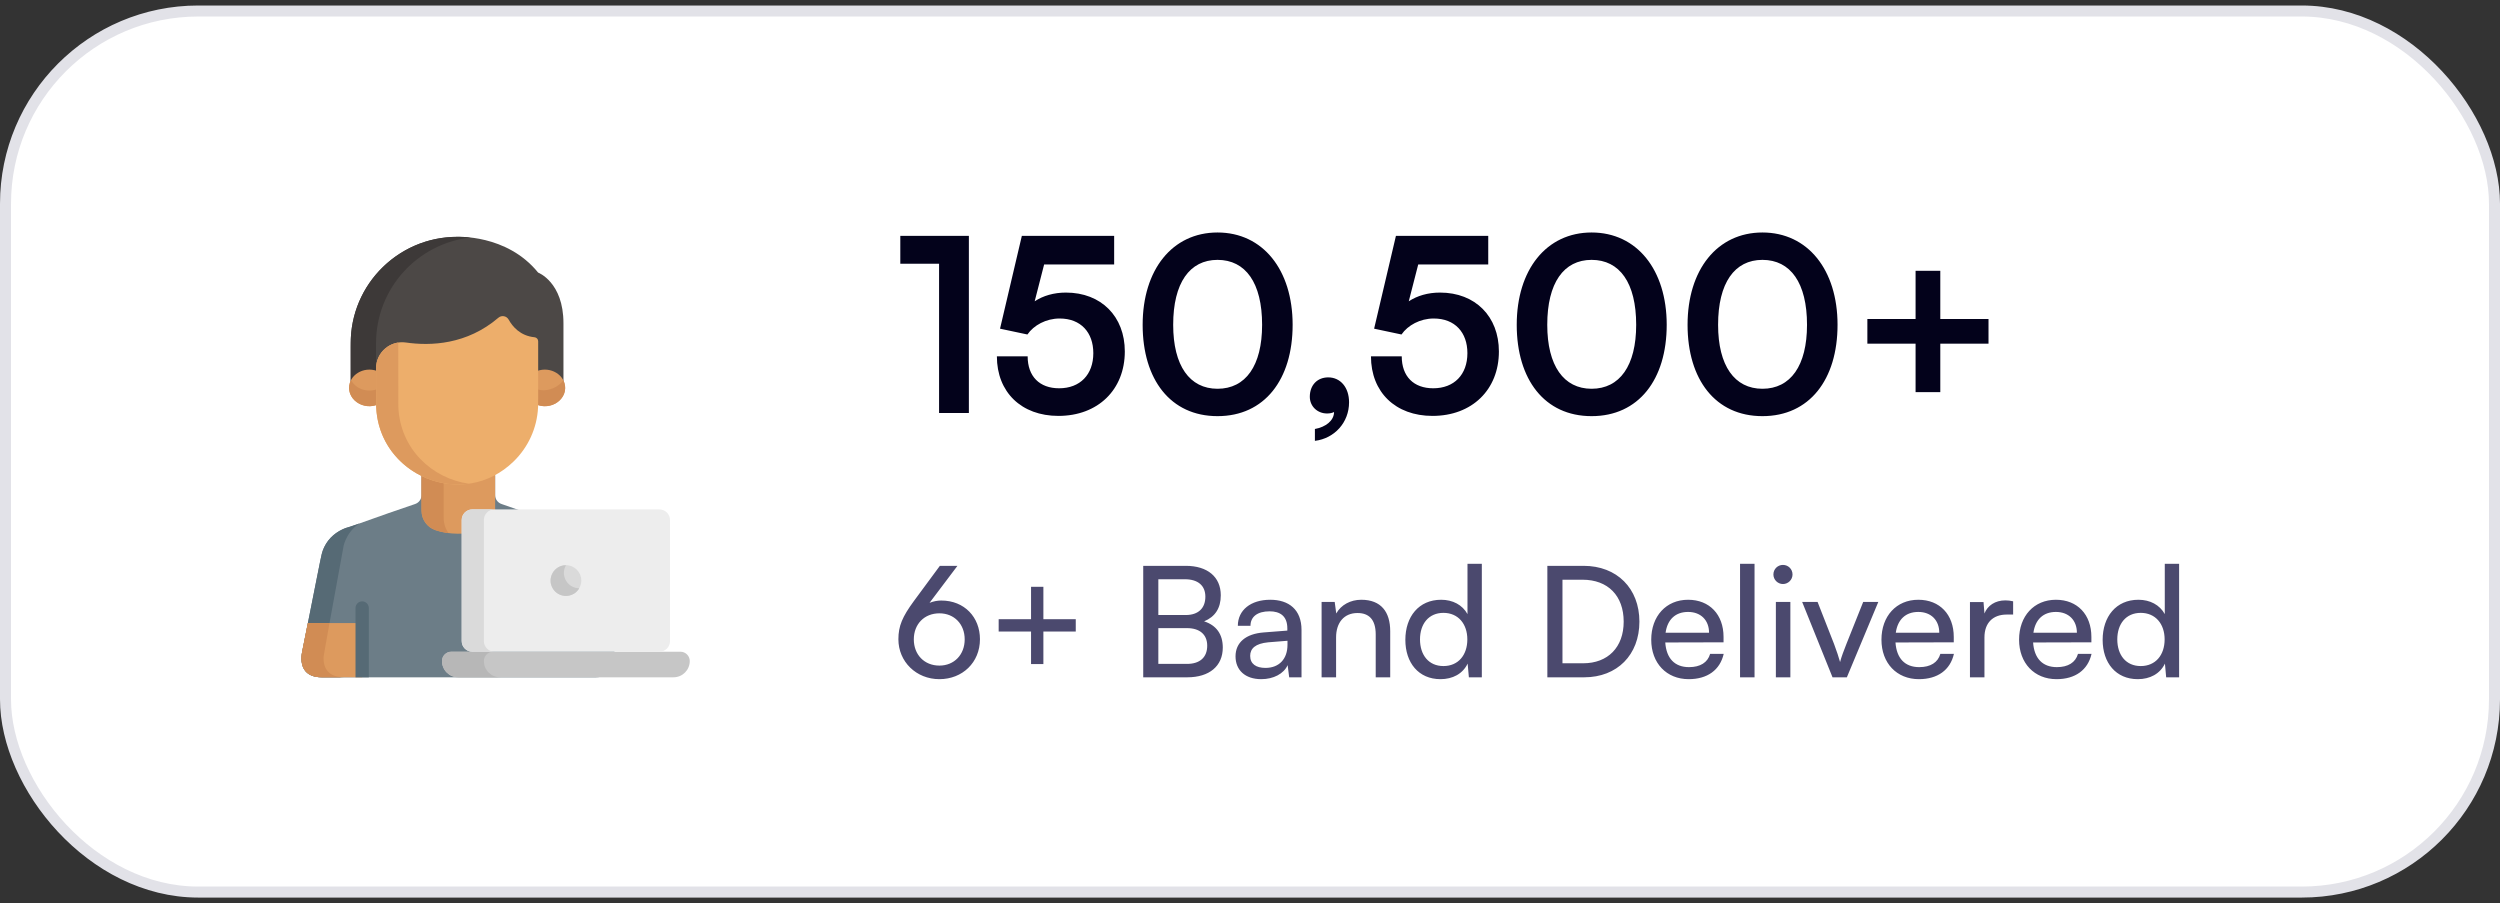
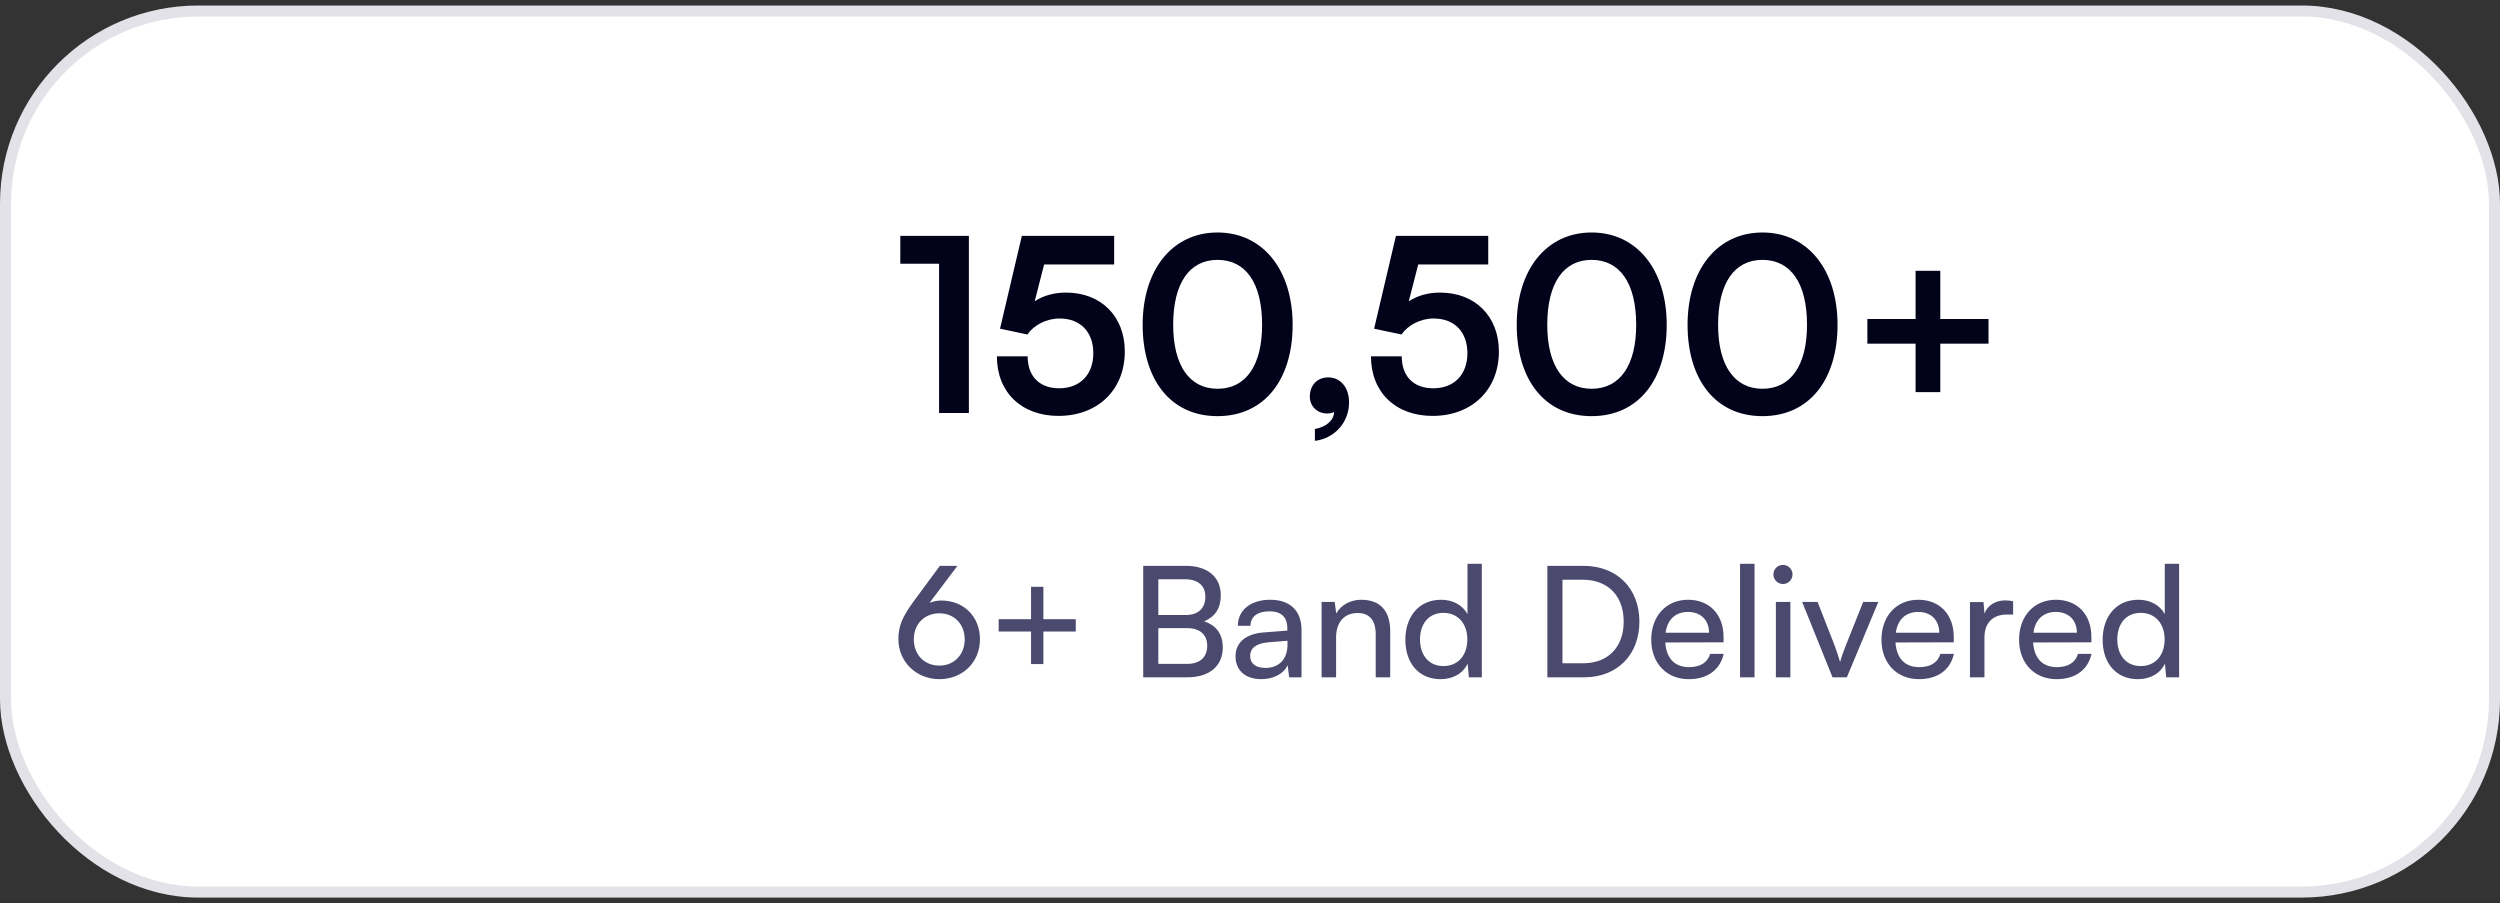
<svg xmlns="http://www.w3.org/2000/svg" width="227" height="82" viewBox="0 0 227 82" fill="none">
  <rect x="0" y="0" width="227" height="82" fill="#333333" stroke="none" />
  <rect x="0.5" y="1" width="226" height="80" rx="17.5" fill="white" />
  <rect x="0.5" y="1" width="226" height="80" rx="17.5" stroke="#E2E2E8" />
  <path d="M85.268 23.948H81.748V21.418H87.974V37.5H85.268V23.948ZM96.105 37.764C92.739 37.764 90.517 35.608 90.517 32.352H93.311C93.311 34.178 94.389 35.256 96.171 35.256C98.063 35.256 99.273 34.024 99.273 32.066C99.273 30.196 98.151 28.92 96.215 28.92C94.983 28.92 93.861 29.536 93.289 30.372L90.803 29.844L92.783 21.418H101.165V24.014H94.807L93.949 27.358C94.719 26.852 95.687 26.566 96.787 26.566C99.999 26.566 102.133 28.744 102.133 31.912C102.133 35.388 99.691 37.764 96.105 37.764ZM103.753 29.492C103.753 24.498 106.437 21.11 110.551 21.11C114.665 21.11 117.371 24.498 117.371 29.492C117.371 34.464 114.819 37.786 110.551 37.786C106.283 37.786 103.753 34.464 103.753 29.492ZM106.525 29.492C106.525 33.21 108.021 35.3 110.551 35.3C113.103 35.3 114.599 33.21 114.599 29.492C114.599 25.686 113.103 23.596 110.551 23.596C108.021 23.596 106.525 25.686 106.525 29.492ZM122.495 36.532C122.495 38.358 121.175 39.81 119.393 40.03V38.952C120.383 38.776 121.131 38.182 121.131 37.412C120.955 37.5 120.757 37.544 120.493 37.544C119.635 37.544 118.931 36.906 118.931 36.026C118.931 34.97 119.613 34.266 120.603 34.266C121.703 34.266 122.495 35.168 122.495 36.532ZM130.072 37.764C126.706 37.764 124.484 35.608 124.484 32.352H127.278C127.278 34.178 128.356 35.256 130.138 35.256C132.03 35.256 133.24 34.024 133.24 32.066C133.24 30.196 132.118 28.92 130.182 28.92C128.95 28.92 127.828 29.536 127.256 30.372L124.77 29.844L126.75 21.418H135.132V24.014H128.774L127.916 27.358C128.686 26.852 129.654 26.566 130.754 26.566C133.966 26.566 136.1 28.744 136.1 31.912C136.1 35.388 133.658 37.764 130.072 37.764ZM137.719 29.492C137.719 24.498 140.403 21.11 144.517 21.11C148.631 21.11 151.337 24.498 151.337 29.492C151.337 34.464 148.785 37.786 144.517 37.786C140.249 37.786 137.719 34.464 137.719 29.492ZM140.491 29.492C140.491 33.21 141.987 35.3 144.517 35.3C147.069 35.3 148.565 33.21 148.565 29.492C148.565 25.686 147.069 23.596 144.517 23.596C141.987 23.596 140.491 25.686 140.491 29.492ZM153.231 29.492C153.231 24.498 155.915 21.11 160.029 21.11C164.143 21.11 166.849 24.498 166.849 29.492C166.849 34.464 164.297 37.786 160.029 37.786C155.761 37.786 153.231 34.464 153.231 29.492ZM156.003 29.492C156.003 33.21 157.499 35.3 160.029 35.3C162.581 35.3 164.077 33.21 164.077 29.492C164.077 25.686 162.581 23.596 160.029 23.596C157.499 23.596 156.003 25.686 156.003 29.492ZM169.557 28.964H173.935V24.586H176.179V28.964H180.557V31.208H176.179V35.608H173.935V31.208H169.557V28.964Z" fill="#03021B" />
  <path d="M82.974 54.584L85.34 51.378H86.936L84.402 54.738C84.752 54.598 85.116 54.528 85.466 54.528C87.566 54.528 88.98 56.04 88.98 58.042C88.98 60.156 87.384 61.668 85.298 61.668C83.198 61.668 81.574 60.086 81.574 58.042C81.574 56.838 81.938 55.998 82.974 54.584ZM82.974 58.056C82.974 59.442 83.926 60.436 85.298 60.436C86.642 60.436 87.594 59.442 87.594 58.056C87.594 56.67 86.642 55.69 85.298 55.69C83.926 55.69 82.974 56.67 82.974 58.056ZM90.679 56.222H93.619V53.282H94.739V56.222H97.679V57.342H94.739V60.296H93.619V57.342H90.679V56.222ZM103.805 61.5V51.378H107.669C109.643 51.378 110.847 52.386 110.847 54.052C110.847 55.214 110.343 55.998 109.335 56.418C110.455 56.782 111.029 57.594 111.029 58.798C111.029 60.478 109.811 61.5 107.809 61.5H103.805ZM107.585 52.596H105.177V55.844H107.669C108.803 55.844 109.447 55.228 109.447 54.178C109.447 53.17 108.775 52.596 107.585 52.596ZM107.781 57.034H105.177V60.282H107.781C108.957 60.282 109.615 59.68 109.615 58.63C109.615 57.622 108.943 57.034 107.781 57.034ZM114.524 61.668C113.054 61.668 112.186 60.842 112.186 59.596C112.186 58.336 113.124 57.552 114.734 57.426L116.89 57.258V57.062C116.89 55.914 116.204 55.508 115.28 55.508C114.174 55.508 113.544 55.998 113.544 56.824H112.396C112.396 55.396 113.572 54.458 115.336 54.458C117.03 54.458 118.178 55.354 118.178 57.202V61.5H117.058L116.918 60.394C116.568 61.178 115.63 61.668 114.524 61.668ZM114.902 60.646C116.148 60.646 116.904 59.834 116.904 58.546V58.182L115.154 58.322C113.992 58.434 113.516 58.882 113.516 59.554C113.516 60.282 114.048 60.646 114.902 60.646ZM121.317 61.5H120.001V54.654H121.191L121.331 55.704C121.765 54.92 122.633 54.458 123.599 54.458C125.405 54.458 126.231 55.564 126.231 57.314V61.5H124.915V57.608C124.915 56.222 124.271 55.662 123.263 55.662C122.031 55.662 121.317 56.544 121.317 57.874V61.5ZM130.798 61.668C128.81 61.668 127.606 60.184 127.606 58.098C127.606 55.998 128.824 54.458 130.854 54.458C131.904 54.458 132.786 54.92 133.248 55.76V51.196H134.55V61.5H133.374L133.262 60.254C132.814 61.192 131.89 61.668 130.798 61.668ZM131.064 60.478C132.408 60.478 133.234 59.484 133.234 58.056C133.234 56.656 132.408 55.648 131.064 55.648C129.72 55.648 128.936 56.656 128.936 58.056C128.936 59.47 129.72 60.478 131.064 60.478ZM143.846 61.5H140.5V51.378H143.79C146.814 51.378 148.858 53.422 148.858 56.446C148.858 59.456 146.842 61.5 143.846 61.5ZM143.692 52.638H141.872V60.226H143.748C146.002 60.226 147.43 58.77 147.43 56.446C147.43 54.094 146.002 52.638 143.692 52.638ZM153.334 61.668C151.318 61.668 149.932 60.212 149.932 58.084C149.932 55.942 151.29 54.458 153.278 54.458C155.224 54.458 156.498 55.802 156.498 57.832V58.322L151.206 58.336C151.304 59.778 152.06 60.576 153.362 60.576C154.384 60.576 155.056 60.156 155.28 59.372H156.512C156.176 60.842 155.028 61.668 153.334 61.668ZM153.278 55.564C152.13 55.564 151.402 56.25 151.234 57.454H155.182C155.182 56.32 154.44 55.564 153.278 55.564ZM159.312 61.5H157.996V51.196H159.312V61.5ZM161.893 53.03C161.417 53.03 161.025 52.638 161.025 52.162C161.025 51.672 161.417 51.294 161.893 51.294C162.369 51.294 162.761 51.672 162.761 52.162C162.761 52.638 162.369 53.03 161.893 53.03ZM161.249 61.5V54.654H162.565V61.5H161.249ZM166.393 61.5L163.635 54.654H165.035L166.533 58.476C166.771 59.12 166.967 59.694 167.079 60.114C167.191 59.666 167.415 59.078 167.653 58.476L169.179 54.654H170.551L167.695 61.5H166.393ZM174.238 61.668C172.222 61.668 170.836 60.212 170.836 58.084C170.836 55.942 172.194 54.458 174.182 54.458C176.128 54.458 177.402 55.802 177.402 57.832V58.322L172.11 58.336C172.208 59.778 172.964 60.576 174.266 60.576C175.288 60.576 175.96 60.156 176.184 59.372H177.416C177.08 60.842 175.932 61.668 174.238 61.668ZM174.182 55.564C173.034 55.564 172.306 56.25 172.138 57.454H176.086C176.086 56.32 175.344 55.564 174.182 55.564ZM182.792 54.598V55.802H182.204C180.958 55.802 180.188 56.558 180.188 57.874V61.5H178.872V54.668H180.104L180.188 55.704C180.468 54.99 181.154 54.514 182.092 54.514C182.33 54.514 182.526 54.542 182.792 54.598ZM186.734 61.668C184.718 61.668 183.332 60.212 183.332 58.084C183.332 55.942 184.69 54.458 186.678 54.458C188.624 54.458 189.898 55.802 189.898 57.832V58.322L184.606 58.336C184.704 59.778 185.46 60.576 186.762 60.576C187.784 60.576 188.456 60.156 188.68 59.372H189.912C189.576 60.842 188.428 61.668 186.734 61.668ZM186.678 55.564C185.53 55.564 184.802 56.25 184.634 57.454H188.582C188.582 56.32 187.84 55.564 186.678 55.564ZM194.112 61.668C192.124 61.668 190.92 60.184 190.92 58.098C190.92 55.998 192.138 54.458 194.168 54.458C195.218 54.458 196.1 54.92 196.562 55.76V51.196H197.864V61.5H196.688L196.576 60.254C196.128 61.192 195.204 61.668 194.112 61.668ZM194.378 60.478C195.722 60.478 196.548 59.484 196.548 58.056C196.548 56.656 195.722 55.648 194.378 55.648C193.034 55.648 192.25 56.656 192.25 58.056C192.25 59.47 193.034 60.478 194.378 60.478Z" fill="#4B496E" />
  <g clip-path="url(#clip0_35_10619)">
    <path d="M55.837 59.372C55.809 59.23 54.091 50.599 54.072 50.511C53.866 49.511 53.307 48.746 52.486 48.253C51.995 47.956 51.715 47.909 51.396 47.811C51.62 47.889 47.285 46.374 45.538 45.763C45.192 45.645 44.959 45.32 44.959 44.954V43.16C42.716 44.282 40.362 44.211 38.274 43.192V44.954C38.274 45.32 38.041 45.645 37.696 45.763C37.45 45.848 38.588 45.458 35.287 46.589H35.285C35.285 46.59 35.285 46.59 35.285 46.59L35.285 46.59L31.84 47.811C31.68 47.858 31.366 47.951 31.386 47.945C30.567 48.251 29.856 48.831 29.457 49.643C29.182 50.202 29.264 50.006 27.926 56.722C27.43 59.287 27.321 59.474 27.383 60.047C27.555 61.649 29.203 61.482 29.248 61.501C32.407 61.501 41.928 61.501 41.628 61.501C41.662 61.501 43.086 61.501 42.997 61.501C45.197 61.501 52.997 61.501 53.988 61.501C54.005 61.495 56.161 61.659 55.837 59.372Z" fill="#6C7D87" />
    <path d="M29.41 59.371L31.175 49.705C31.151 49.823 31.306 48.412 32.633 47.529C31.151 48.054 31.611 47.844 31.155 48.039C30.295 48.428 29.628 49.088 29.3 50.018C29.168 50.391 29.253 50.063 27.926 56.721C27.43 59.287 27.321 59.474 27.383 60.047C27.555 61.649 29.203 61.481 29.248 61.501C29.444 61.501 31.018 61.501 31.26 61.501C29.84 61.501 29.227 60.671 29.41 59.371Z" fill="#566A75" />
    <path d="M32.888 61.497C31.739 61.497 30.416 61.497 29.246 61.497C29.199 61.477 27.321 61.665 27.368 59.707C27.378 59.29 27.431 59.272 27.924 56.717L27.952 56.574H32.888V61.497Z" fill="#DD9A5E" />
    <path d="M29.919 56.574H27.952L27.924 56.717C27.429 59.281 27.378 59.289 27.368 59.707C27.321 61.659 29.209 61.481 29.246 61.497C29.442 61.497 31.016 61.497 31.258 61.497C29.951 61.497 29.354 60.809 29.38 59.707C29.384 59.58 29.431 59.312 29.919 56.574Z" fill="#D18C54" />
    <path d="M38.273 42.881C38.273 47.885 38.273 42.311 38.273 46.252H38.276V46.373C38.276 47.173 38.787 47.885 39.546 48.139C40.765 48.547 42.329 48.594 43.686 48.139C44.446 47.885 44.957 47.174 44.957 46.373V46.252H44.959C44.959 45.468 44.959 43.3 44.959 42.881C42.793 44.036 40.351 43.989 38.273 42.881Z" fill="#DD9A5E" />
    <path d="M40.288 46.923H40.286C40.286 42.734 40.286 44.13 40.286 43.837C39.591 43.698 38.914 43.459 38.273 43.117C38.273 48.122 38.273 42.313 38.273 46.254H38.276V46.375C38.276 47.175 38.787 47.887 39.546 48.141C39.922 48.267 40.318 48.358 40.73 48.41C40.218 47.716 40.296 46.977 40.288 46.923Z" fill="#D18C54" />
    <path d="M32.885 54.603C32.552 54.603 32.281 54.874 32.281 55.207V61.501C32.7 61.501 33.039 61.501 33.489 61.501V55.207C33.489 54.874 33.218 54.603 32.885 54.603Z" fill="#566A75" />
    <path d="M61.154 61.499H41.609C40.794 61.499 40.133 60.837 40.133 60.022C40.133 59.555 40.512 59.176 40.979 59.176H61.785C62.252 59.176 62.631 59.555 62.631 60.022C62.631 60.837 61.97 61.499 61.154 61.499Z" fill="#C6C6C6" />
    <path d="M43.936 60.022C43.936 59.555 44.315 59.176 44.782 59.176H40.979C40.512 59.176 40.133 59.555 40.133 60.022V60.022C40.133 60.838 40.794 61.499 41.609 61.499H45.413C44.597 61.499 43.936 60.837 43.936 60.022Z" fill="#B7B7B7" />
    <path d="M59.872 46.254H42.888C42.357 46.254 41.922 46.689 41.922 47.22V58.212C41.922 58.744 42.357 59.178 42.888 59.178H59.872C60.404 59.178 60.838 58.744 60.838 58.212V47.22C60.838 46.689 60.404 46.254 59.872 46.254Z" fill="#EDEDED" />
    <path d="M43.934 58.209V47.216C43.934 46.685 44.369 46.25 44.9 46.25H42.888C42.357 46.25 41.922 46.685 41.922 47.216V58.209C41.922 58.74 42.357 59.175 42.888 59.175H44.9C44.369 59.175 43.934 58.74 43.934 58.209Z" fill="#DADADA" />
    <path d="M51.387 54.109C52.158 54.109 52.783 53.484 52.783 52.714C52.783 51.943 52.158 51.318 51.387 51.318C50.617 51.318 49.992 51.943 49.992 52.714C49.992 53.484 50.617 54.109 51.387 54.109Z" fill="#DADADA" />
    <path d="M51.39 51.322C50.326 51.321 49.641 52.478 50.181 53.414C50.721 54.35 52.067 54.335 52.597 53.413C51.524 53.411 50.854 52.254 51.39 51.322Z" fill="#C6C6C6" />
    <path d="M41.434 21.51C36.234 21.529 31.844 25.774 31.844 31.168V34.828H51.162C51.162 31.359 51.162 32.455 51.162 29.352C51.162 25.612 48.861 24.75 48.861 24.75C46 21.222 41.438 21.51 41.438 21.51" fill="#4C4846" />
    <path d="M42.739 21.567C36.846 20.896 32.05 25.344 31.852 30.787C31.837 31.178 31.847 31.032 31.844 34.828H34.145V31.168C34.145 26.171 37.927 22.095 42.739 21.567Z" fill="#3D3938" />
    <path d="M34.222 33.679C33.011 33.247 31.695 34.05 31.695 35.221C31.695 36.393 33.01 37.196 34.222 36.764V33.679Z" fill="#DD9A5E" />
    <path d="M48.789 33.679C50.001 33.247 51.316 34.05 51.316 35.221C51.316 36.393 50.001 37.196 48.789 36.764V33.679Z" fill="#DD9A5E" />
    <path d="M31.876 34.512C31.169 35.855 32.659 37.322 34.226 36.764V35.345C33.312 35.671 32.29 35.297 31.876 34.512Z" fill="#D18C54" />
    <path d="M48.789 35.345V36.764C50.356 37.322 51.847 35.855 51.139 34.512C50.843 35.074 49.703 35.671 48.789 35.345Z" fill="#D18C54" />
    <path d="M48.534 30.622C48.722 30.64 48.866 30.796 48.866 30.985C48.866 37.18 48.87 36.712 48.856 37C48.76 38.884 47.954 40.615 46.644 41.893C42.051 46.372 34.386 43.196 34.156 36.914C34.145 36.637 34.149 33.428 34.149 33.437C34.149 31.995 35.43 30.894 36.858 31.1C39.107 31.425 42.389 31.299 45.254 28.85C45.548 28.599 45.995 28.68 46.183 29.018C46.538 29.657 47.243 30.498 48.534 30.622Z" fill="#EDAE6B" />
    <path d="M36.169 36.914C36.16 36.676 36.162 32.33 36.162 31.102C35.039 31.27 34.149 32.234 34.149 33.437C34.149 33.428 34.145 36.637 34.156 36.914C34.326 41.545 38.537 44.488 42.578 43.919C39.26 43.461 36.311 40.774 36.169 36.914Z" fill="#DD9A5E" />
  </g>
  <defs>
    <clipPath id="clip0_35_10619">
-       <rect width="40" height="40" fill="white" transform="translate(25 21.5)" />
-     </clipPath>
+       </clipPath>
  </defs>
</svg>